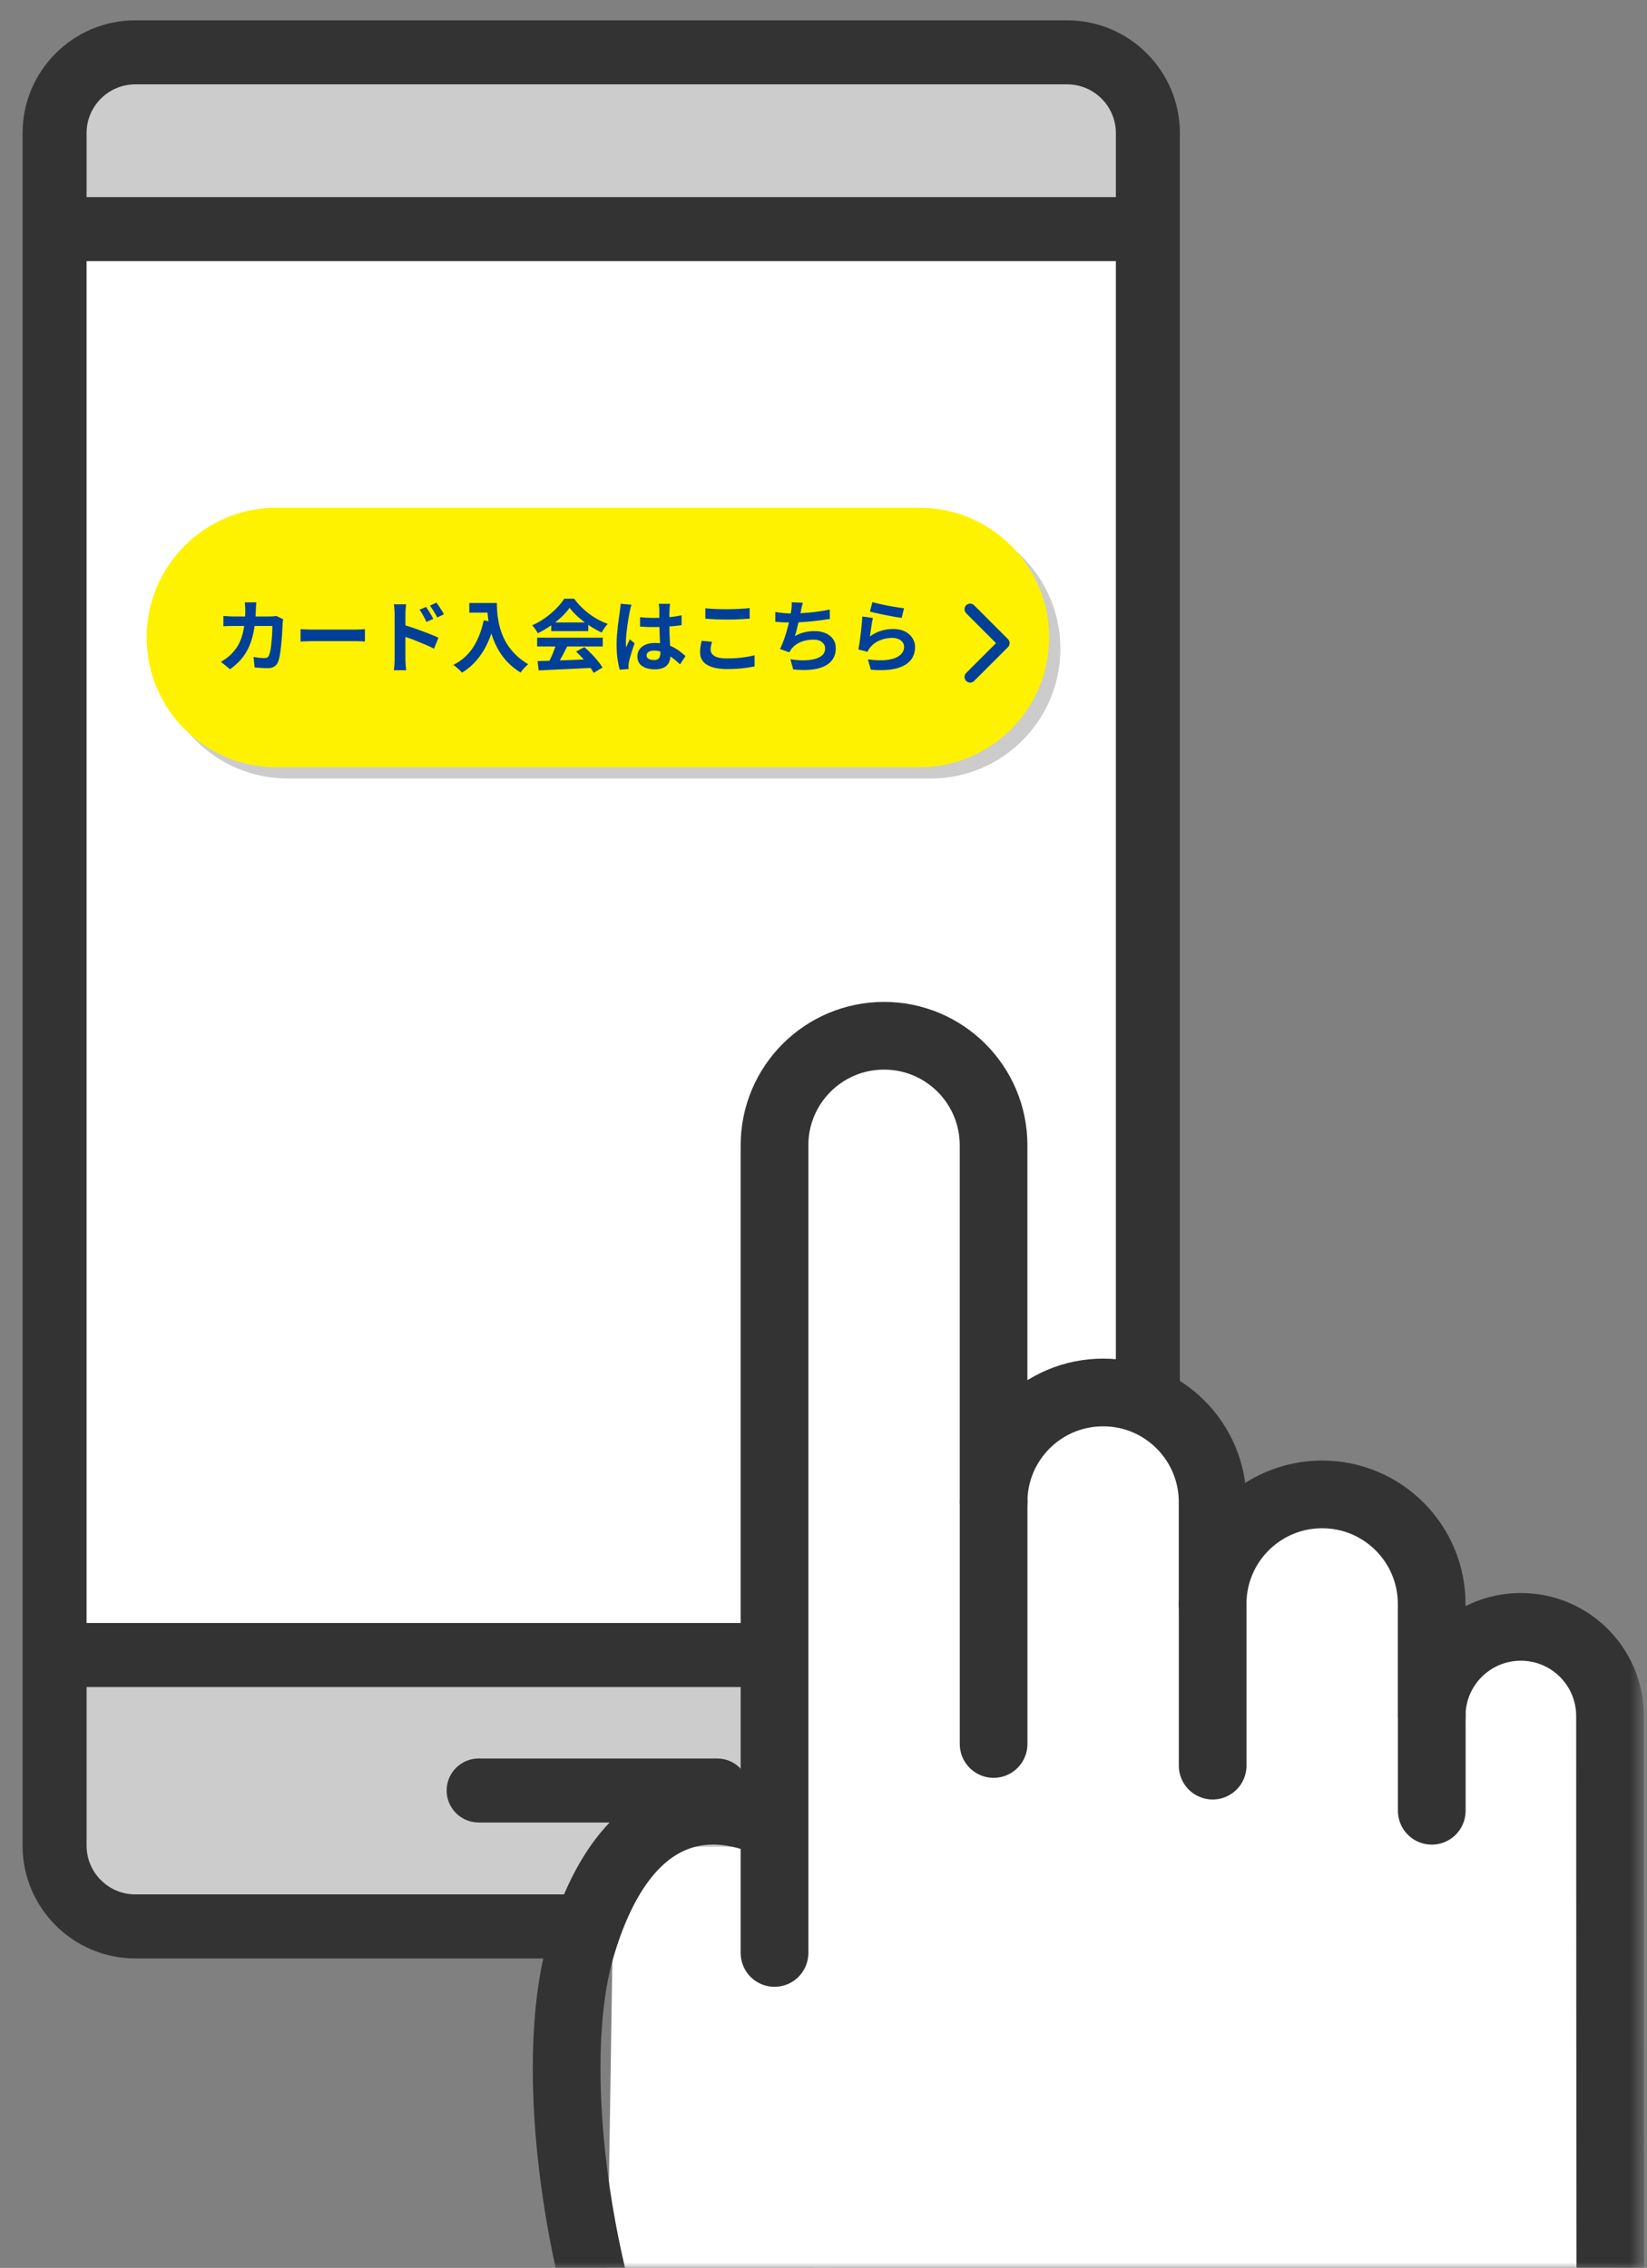
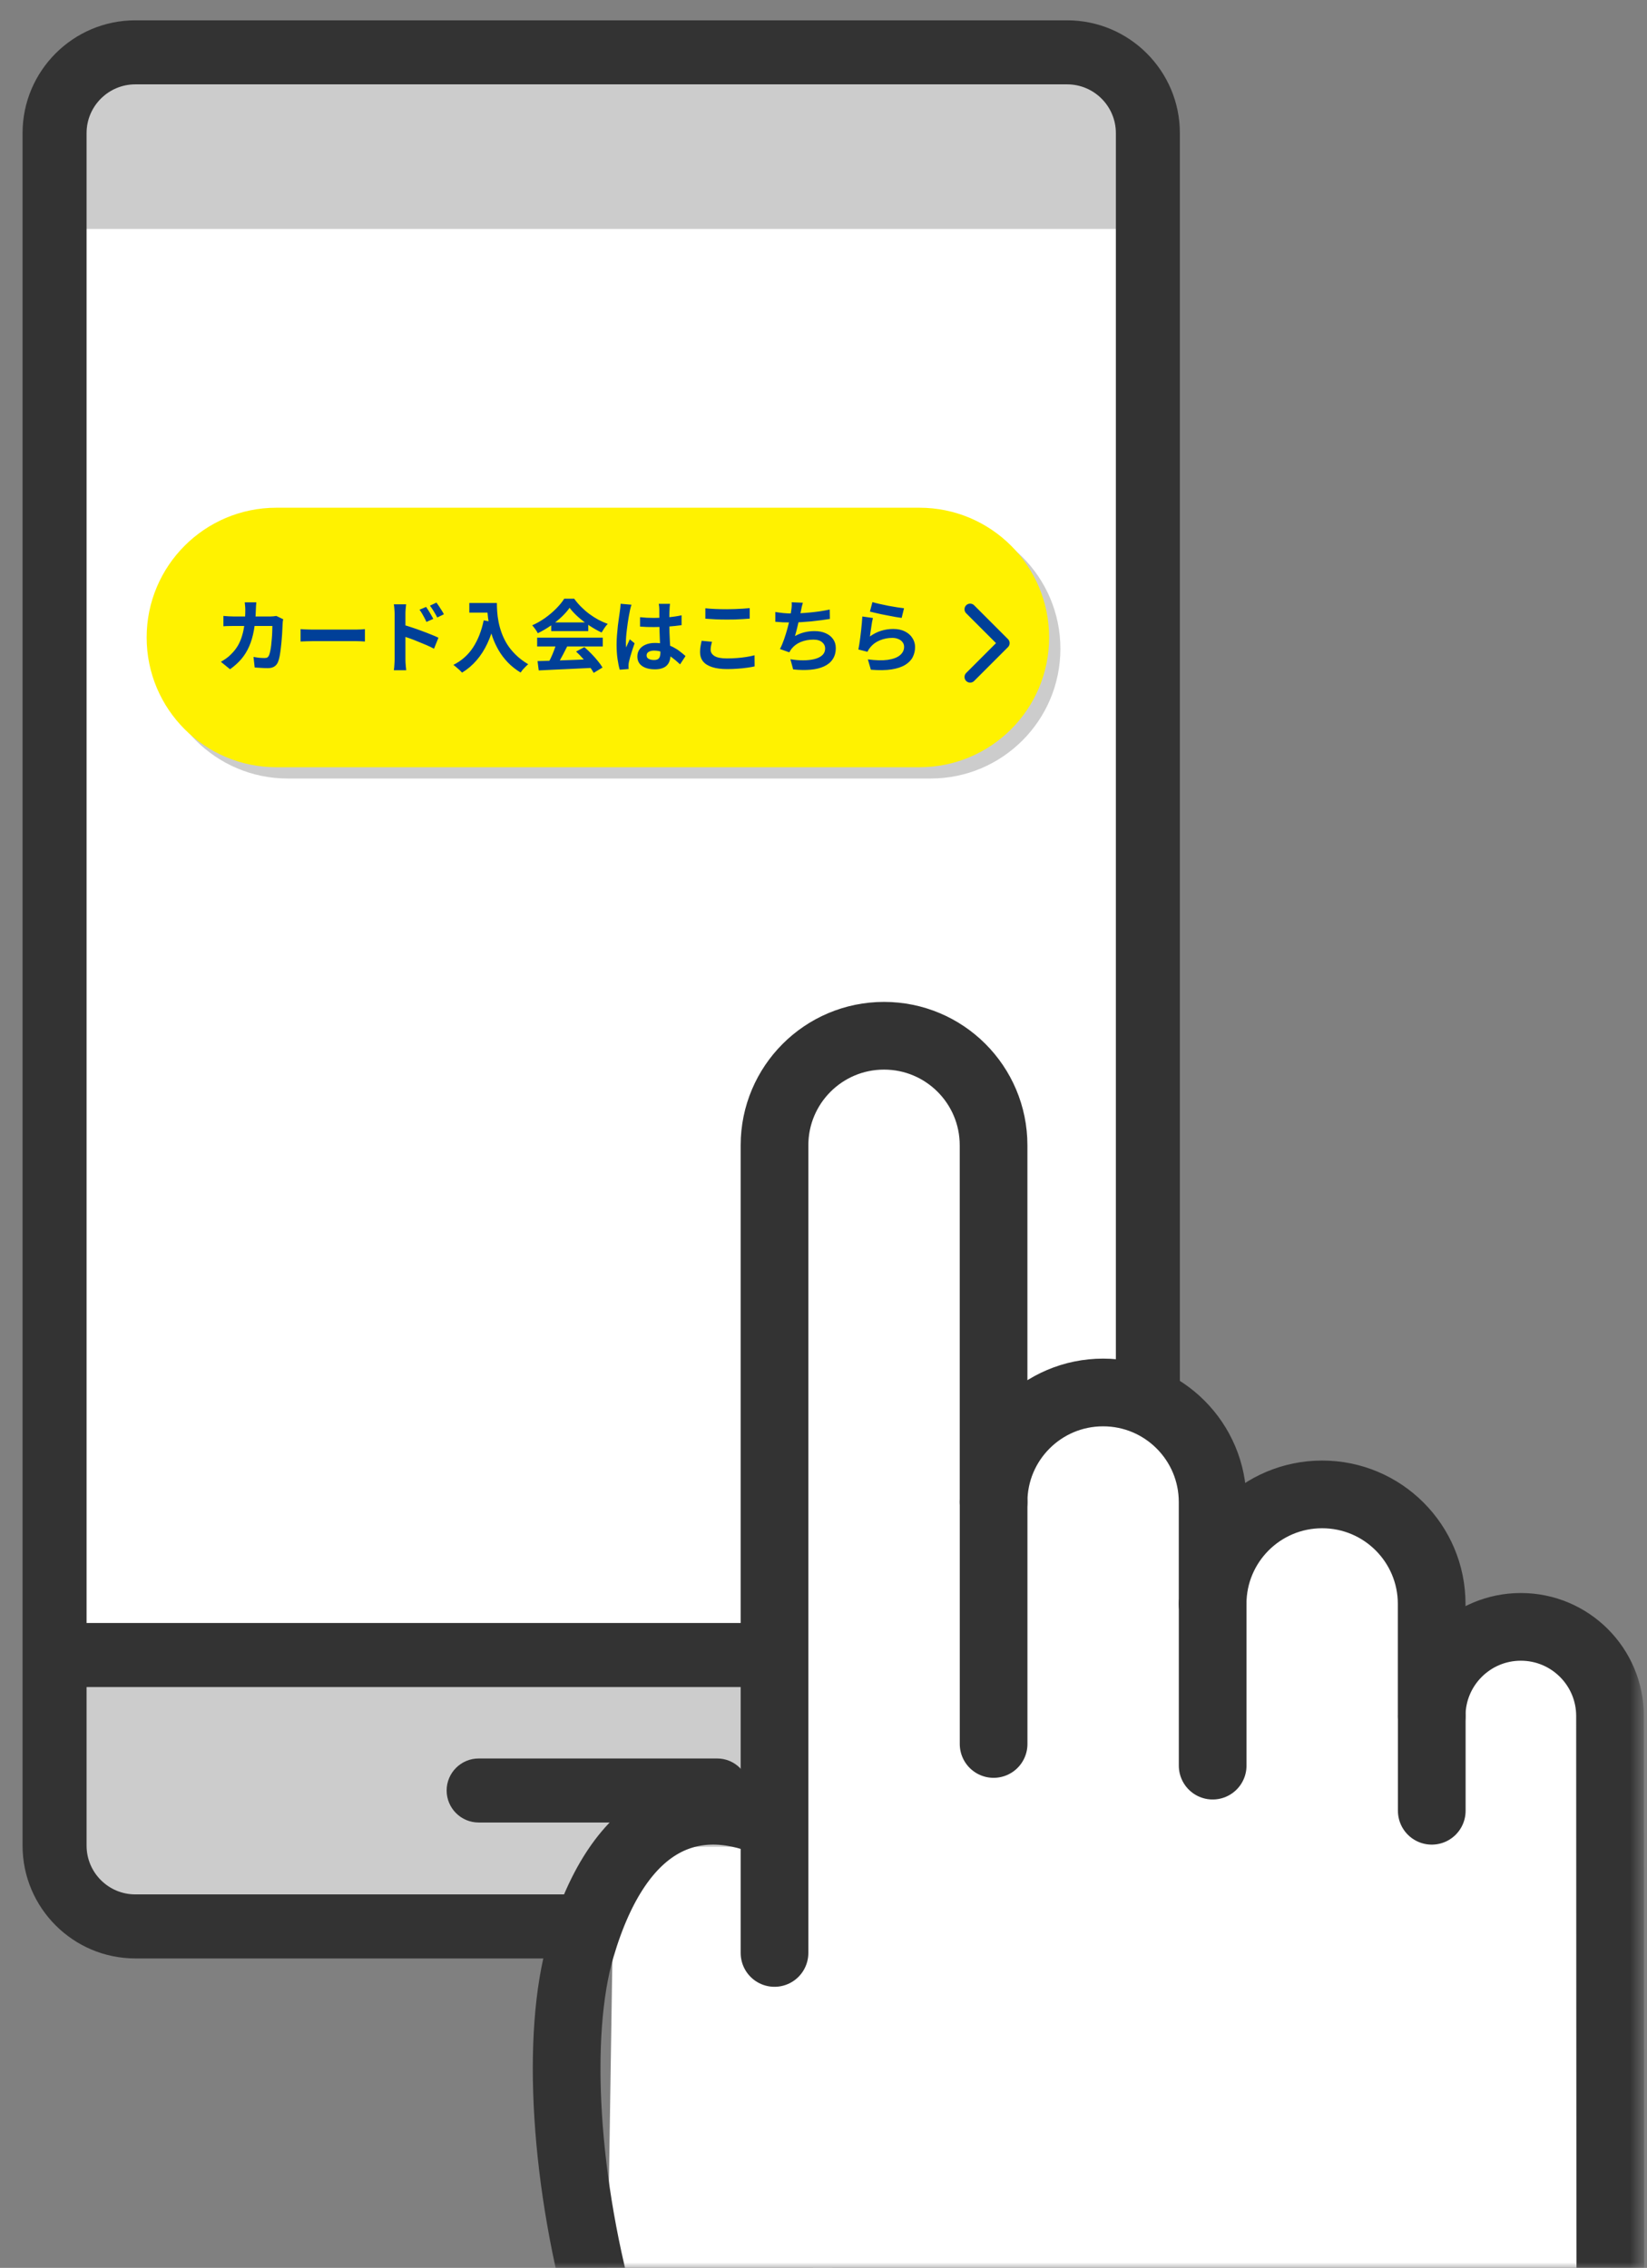
<svg xmlns="http://www.w3.org/2000/svg" width="146" height="201" viewBox="0 0 146 201" fill="none">
  <rect x="0" y="0" width="146" height="201" fill="#808080" stroke="none" />
  <mask id="mask0_5472_2" style="mask-type:alpha" maskUnits="userSpaceOnUse" x="0" y="0" width="146" height="201">
    <path d="M145.5 0H0.5V201H145.5V0Z" fill="#D9D9D9" />
  </mask>
  <g mask="url(#mask0_5472_2)">
    <path d="M11.706 4.638H94.306C98.254 4.638 101.465 7.848 101.465 11.796V163.58C101.465 167.528 98.254 170.738 94.306 170.738H11.706C7.758 170.738 4.548 167.528 4.548 163.58V11.796C4.548 7.848 7.758 4.638 11.706 4.638Z" fill="#CCCCCC" />
    <path d="M63.581 155.855H42.43C40.865 155.855 39.593 157.127 39.593 158.692C39.593 160.257 40.865 161.529 42.43 161.529H63.581C65.145 161.529 66.418 160.257 66.418 158.692C66.418 157.127 65.145 155.855 63.581 155.855Z" fill="#333333" />
    <path d="M101.408 20.292H4.523V146.685H101.408V20.292Z" fill="white" />
    <path d="M100.061 143.848H5.95C4.385 143.848 3.112 145.121 3.112 146.685C3.112 148.25 4.385 149.523 5.95 149.523H100.061C101.626 149.523 102.899 148.25 102.899 146.685C102.899 145.121 101.626 143.848 100.061 143.848Z" fill="#333333" />
-     <path d="M100.061 17.471H5.95C4.385 17.471 3.112 18.744 3.112 20.309C3.112 21.873 4.385 23.146 5.95 23.146H100.061C101.626 23.146 102.899 21.873 102.899 20.309C102.899 18.744 101.626 17.471 100.061 17.471Z" fill="#333333" />
    <path d="M14 57.5C14 51.149 19.149 46 25.5 46H82.5C88.851 46 94 51.149 94 57.5C94 63.851 88.851 69 82.5 69H25.5C19.149 69 14 63.851 14 57.5Z" fill="black" fill-opacity="0.2" />
    <path d="M81.5 45H24.5C18.149 45 13 50.149 13 56.5C13 62.851 18.149 68 24.5 68H81.5C87.851 68 93 62.851 93 56.5C93 50.149 87.851 45 81.5 45Z" fill="#FFF200" />
    <path d="M72.145 53.354C72.108 53.561 72.079 53.834 72.079 54.276C72.071 54.63 72.079 56.01 72.079 56.504L71.194 56.157C71.194 55.655 71.194 54.674 71.194 54.276C71.194 53.811 71.171 53.561 71.112 53.354H72.145ZM74.624 54.033C75.088 54.32 75.863 55.043 76.195 55.441L75.531 56.12C75.125 55.626 74.432 54.947 74.004 54.645L74.624 54.033ZM69.777 54.239C70.183 54.298 70.626 54.343 70.965 54.343C71.703 54.343 72.551 54.247 73.392 54.011V54.903C72.536 55.095 71.57 55.169 71.031 55.169C70.722 55.169 70.316 55.154 69.829 55.102L69.777 54.239ZM71.916 57.669C71.909 57.824 71.902 58.134 71.902 58.362C71.902 58.68 71.983 58.842 72.861 58.842C73.229 58.842 73.709 58.79 73.989 58.709C74.373 58.591 74.528 58.34 74.528 57.964C74.528 57.676 74.52 57.396 74.476 57.057L75.494 57.359C75.494 57.75 75.501 57.92 75.487 58.23C75.45 58.894 75.243 59.314 74.395 59.572C74.063 59.675 73.296 59.734 72.794 59.734C71.068 59.734 70.994 59.189 70.994 58.672C70.994 58.414 71.009 58.134 71.009 57.935L71.916 57.669ZM72.293 56.821C72.293 57.684 71.894 58.517 70.884 58.517C70.345 58.517 69.792 58.141 69.792 57.197C69.792 56.319 70.36 55.663 71.157 55.663C71.916 55.663 72.293 56.142 72.293 56.821ZM70.972 57.64C71.319 57.64 71.444 57.278 71.444 56.858C71.444 56.57 71.312 56.4 71.105 56.4C70.81 56.4 70.567 56.696 70.567 57.123C70.567 57.448 70.766 57.64 70.972 57.64Z" fill="#004098" />
    <path d="M64.953 53.361H66.51V54.195H64.953V53.361ZM66.067 53.361H66.997C67.107 55.464 67.55 57.241 69.091 58.023C68.885 58.163 68.56 58.488 68.398 58.694C66.827 57.758 66.34 55.899 66.207 53.752H66.067V53.361ZM66.038 54.896L66.952 55.029C66.628 56.688 65.971 57.942 64.88 58.702C64.747 58.532 64.4 58.185 64.201 58.038C65.234 57.418 65.802 56.319 66.038 54.896ZM64.017 55.928V58.643H63.154V56.747H62.291V55.928H64.017ZM64.017 58.259C64.312 58.746 64.872 58.96 65.639 58.989C66.502 59.026 68.177 59.004 69.173 58.923C69.077 59.13 68.929 59.557 68.892 59.823C68 59.867 66.51 59.882 65.625 59.845C64.717 59.808 64.105 59.594 63.626 59.019C63.301 59.307 62.969 59.587 62.571 59.911L62.136 58.989C62.468 58.783 62.866 58.525 63.205 58.259H64.017ZM62.305 53.752L62.962 53.221C63.404 53.531 63.943 53.996 64.201 54.343L63.493 54.925C63.272 54.578 62.741 54.084 62.305 53.752Z" fill="#004098" />
-     <path d="M57.48 53.465C57.436 53.775 57.399 54.158 57.385 54.453C57.348 55.25 57.296 56.895 57.296 57.809C57.296 58.554 57.739 58.798 58.314 58.798C59.531 58.798 60.298 58.097 60.837 57.293L61.508 58.112C61.029 58.82 59.981 59.801 58.299 59.801C57.09 59.801 56.315 59.27 56.315 58.008C56.315 57.02 56.382 55.087 56.382 54.453C56.382 54.099 56.352 53.745 56.293 53.457L57.48 53.465Z" fill="#004098" />
    <path d="M48.231 54.033H54.214V58.422H53.291V54.881H49.109V58.466H48.231V54.033ZM48.807 55.633H53.727V56.445H48.807V55.633ZM48.807 57.227H53.742V58.075H48.807V57.227ZM50.717 53.052H51.639V59.978H50.717V53.052Z" fill="#004098" />
    <path d="M45.112 55.051C45.312 55.331 45.599 55.877 45.739 56.15L45.127 56.408C44.972 56.098 44.721 55.582 44.53 55.287L45.112 55.051ZM46.005 54.697C46.197 54.977 46.492 55.515 46.632 55.788L46.035 56.046C45.872 55.737 45.614 55.235 45.407 54.955L46.005 54.697ZM45.584 54.003C45.356 54.173 45.112 54.365 44.935 54.505C44.456 54.888 43.482 55.641 42.995 56.069C42.597 56.401 42.605 56.489 43.01 56.836C43.563 57.3 44.958 58.399 45.71 59.13L44.854 59.926C44.648 59.69 44.426 59.462 44.213 59.24C43.763 58.776 42.678 57.846 42 57.278C41.27 56.651 41.328 56.253 42.066 55.641C42.649 55.169 43.652 54.35 44.154 53.863C44.36 53.657 44.603 53.413 44.721 53.236L45.584 54.003Z" fill="#004098" />
    <path d="M37.875 53.369C37.853 53.494 37.831 53.885 37.824 54.003C37.801 54.49 37.816 55.995 37.824 56.585L36.901 56.275C36.901 55.818 36.901 54.401 36.872 54.011C36.85 53.715 36.82 53.465 36.806 53.369H37.875ZM33.7 54.291C34.799 54.291 36.747 54.232 37.669 54.232C38.421 54.232 39.542 54.224 39.955 54.232L39.94 55.102C39.483 55.08 38.731 55.058 37.647 55.058C36.304 55.058 34.836 55.117 33.722 55.176L33.7 54.291ZM37.698 56.474C37.698 57.676 37.255 58.274 36.407 58.274C35.839 58.274 35.131 57.824 35.131 56.924C35.131 56.091 35.81 55.545 36.606 55.545C37.58 55.545 38.089 56.26 38.089 57.175C38.089 58.141 37.521 59.358 35.721 59.867L34.939 59.085C36.193 58.812 37.174 58.318 37.174 57.027C37.174 56.548 36.916 56.319 36.592 56.319C36.304 56.319 36.016 56.518 36.016 56.909C36.016 57.241 36.289 57.455 36.592 57.455C36.938 57.455 37.241 57.16 37.005 56.282L37.698 56.474Z" fill="#004098" />
    <path d="M29.482 53.878C28.877 54.755 27.763 55.796 26.561 56.511C26.443 56.304 26.192 55.987 26 55.81C27.254 55.117 28.449 53.929 28.995 53H29.895C30.684 54.143 31.894 55.183 33.059 55.729C32.83 55.943 32.631 56.238 32.469 56.504C31.348 55.84 30.116 54.755 29.482 53.878ZM27.925 55.309H31.067V56.127H27.925V55.309ZM26.915 56.836H31.186V57.669H26.915V56.836ZM31.038 56.836H31.163L31.318 56.791L32.026 56.998C31.665 57.905 31.126 59.063 30.677 60L29.732 59.749C30.204 58.82 30.772 57.595 31.038 56.931V56.836Z" fill="#004098" />
    <path d="M86 60L89 57L86 54" stroke="#004098" stroke-linecap="round" stroke-linejoin="round" />
    <path d="M94.596 1.801H11.996C6.483 1.801 2 6.284 2 11.796V163.58C2 169.093 6.483 173.576 11.996 173.576H94.596C100.108 173.576 104.591 169.093 104.591 163.58V11.796C104.591 6.284 100.108 1.801 94.596 1.801ZM98.917 163.58C98.917 165.963 96.979 167.901 94.596 167.901H11.996C9.612 167.901 7.675 165.963 7.675 163.58V11.796C7.675 9.413 9.612 7.476 11.996 7.476H94.596C96.979 7.476 98.917 9.413 98.917 11.796V163.58Z" fill="#333333" />
    <path d="M73.592 245.351L68.657 101.509C68.657 96.145 73.003 91.799 78.366 91.799C83.73 91.799 88.076 96.145 88.076 101.509V133.124C88.076 127.761 92.421 123.415 97.785 123.415C103.148 123.415 107.494 127.761 107.494 133.124V142.158C107.494 136.795 111.84 132.449 117.203 132.449C122.567 132.449 126.912 136.795 126.912 142.158V152.094C126.912 147.727 130.451 144.189 134.817 144.189C139.184 144.189 142.722 147.727 142.722 152.094C142.722 152.094 142.735 202.493 142.763 208.878C142.805 218.575 135.217 230.9 129.8 234.513V245.351H73.592Z" fill="white" />
    <path d="M54.437 163.689H73.798V230.834L62.882 222.595L53.819 203.853L54.437 163.689Z" fill="white" />
    <path d="M68.657 173.09V101.509C68.657 96.145 73.003 91.799 78.366 91.799C83.73 91.799 88.076 96.145 88.076 101.509V133.124C88.076 127.761 92.421 123.415 97.785 123.415C103.148 123.415 107.494 127.761 107.494 133.124V142.158C107.494 136.795 111.84 132.449 117.203 132.449C122.567 132.449 126.912 136.795 126.912 142.158V152.094C126.912 147.727 130.451 144.189 134.817 144.189C139.184 144.189 142.722 147.727 142.722 152.094C142.722 152.094 142.735 202.493 142.763 208.878C142.805 218.575 135.217 230.9 129.8 234.513V245.351" stroke="#333333" stroke-width="6" stroke-linecap="round" stroke-linejoin="round" />
    <path d="M68.657 161.798C61.778 158.639 54.973 160.81 51.496 172.636C46.981 187.993 54.656 225.928 72.723 234.508V245.346" stroke="#333333" stroke-width="6" stroke-linecap="round" stroke-linejoin="round" />
    <path d="M88.079 133.12V154.569" stroke="#333333" stroke-width="6" stroke-linecap="round" stroke-linejoin="round" />
    <path d="M107.498 142.15V156.489" stroke="#333333" stroke-width="6" stroke-linecap="round" stroke-linejoin="round" />
    <path d="M126.92 152.085V160.489" stroke="#333333" stroke-width="6" stroke-linecap="round" stroke-linejoin="round" />
  </g>
  <rect x="19" y="51" width="63" height="12" fill="#FFF200" />
  <path d="M22.724 53.386C22.715 53.465 22.705 53.568 22.696 53.694C22.691 53.82 22.687 53.925 22.682 54.009C22.663 54.704 22.605 55.323 22.507 55.864C22.409 56.401 22.269 56.877 22.087 57.292C21.905 57.707 21.674 58.081 21.394 58.412C21.114 58.739 20.78 59.04 20.393 59.315L19.581 58.657C19.726 58.573 19.88 58.475 20.043 58.363C20.211 58.246 20.363 58.116 20.498 57.971C20.727 57.747 20.92 57.502 21.079 57.236C21.238 56.965 21.364 56.671 21.457 56.354C21.555 56.032 21.627 55.68 21.674 55.297C21.721 54.914 21.744 54.492 21.744 54.03C21.744 53.979 21.742 53.913 21.737 53.834C21.732 53.75 21.725 53.668 21.716 53.589C21.711 53.51 21.704 53.442 21.695 53.386H22.724ZM25.104 54.884C25.095 54.94 25.083 55.005 25.069 55.08C25.06 55.155 25.055 55.213 25.055 55.255C25.05 55.404 25.041 55.596 25.027 55.829C25.018 56.062 25.001 56.314 24.978 56.585C24.959 56.851 24.934 57.117 24.901 57.383C24.873 57.649 24.838 57.896 24.796 58.125C24.754 58.349 24.703 58.533 24.642 58.678C24.567 58.855 24.458 58.988 24.313 59.077C24.173 59.17 23.982 59.217 23.739 59.217C23.538 59.217 23.338 59.21 23.137 59.196C22.936 59.187 22.75 59.175 22.577 59.161L22.472 58.223C22.645 58.256 22.817 58.281 22.99 58.3C23.163 58.314 23.317 58.321 23.452 58.321C23.569 58.321 23.655 58.302 23.711 58.265C23.767 58.223 23.814 58.16 23.851 58.076C23.888 57.983 23.923 57.859 23.956 57.705C23.989 57.551 24.017 57.378 24.04 57.187C24.063 56.996 24.082 56.797 24.096 56.592C24.115 56.387 24.126 56.188 24.131 55.997C24.14 55.801 24.145 55.628 24.145 55.479H20.729C20.612 55.479 20.468 55.481 20.295 55.486C20.122 55.486 19.959 55.493 19.805 55.507V54.59C19.954 54.604 20.113 54.616 20.281 54.625C20.449 54.634 20.598 54.639 20.729 54.639H23.97C24.059 54.639 24.147 54.634 24.236 54.625C24.329 54.616 24.416 54.604 24.495 54.59L25.104 54.884ZM26.644 55.759C26.728 55.764 26.835 55.771 26.966 55.78C27.097 55.785 27.232 55.789 27.372 55.794C27.517 55.799 27.65 55.801 27.771 55.801C27.888 55.801 28.032 55.801 28.205 55.801C28.378 55.801 28.564 55.801 28.765 55.801C28.97 55.801 29.18 55.801 29.395 55.801C29.614 55.801 29.831 55.801 30.046 55.801C30.261 55.801 30.464 55.801 30.655 55.801C30.846 55.801 31.017 55.801 31.166 55.801C31.32 55.801 31.441 55.801 31.53 55.801C31.693 55.801 31.847 55.796 31.992 55.787C32.137 55.773 32.256 55.764 32.349 55.759V56.858C32.27 56.853 32.151 56.846 31.992 56.837C31.833 56.828 31.679 56.823 31.53 56.823C31.441 56.823 31.32 56.823 31.166 56.823C31.012 56.823 30.839 56.823 30.648 56.823C30.457 56.823 30.254 56.823 30.039 56.823C29.829 56.823 29.614 56.823 29.395 56.823C29.176 56.823 28.963 56.823 28.758 56.823C28.557 56.823 28.371 56.823 28.198 56.823C28.03 56.823 27.888 56.823 27.771 56.823C27.57 56.823 27.365 56.828 27.155 56.837C26.945 56.842 26.775 56.849 26.644 56.858V55.759ZM37.774 53.792C37.839 53.885 37.912 53.995 37.991 54.121C38.07 54.247 38.145 54.373 38.215 54.499C38.29 54.625 38.355 54.742 38.411 54.849L37.802 55.122C37.737 54.973 37.671 54.84 37.606 54.723C37.545 54.606 37.482 54.494 37.417 54.387C37.352 54.275 37.275 54.158 37.186 54.037L37.774 53.792ZM38.691 53.407C38.761 53.5 38.836 53.608 38.915 53.729C38.999 53.85 39.078 53.974 39.153 54.1C39.232 54.221 39.298 54.336 39.349 54.443L38.761 54.73C38.686 54.581 38.614 54.45 38.544 54.338C38.479 54.221 38.411 54.112 38.341 54.009C38.276 53.902 38.199 53.792 38.11 53.68L38.691 53.407ZM34.981 58.433C34.981 58.34 34.981 58.193 34.981 57.992C34.981 57.787 34.981 57.551 34.981 57.285C34.981 57.014 34.981 56.734 34.981 56.445C34.981 56.151 34.981 55.869 34.981 55.598C34.981 55.323 34.981 55.08 34.981 54.87C34.981 54.66 34.981 54.506 34.981 54.408C34.981 54.282 34.974 54.14 34.96 53.981C34.951 53.822 34.934 53.682 34.911 53.561H36.003C35.989 53.682 35.975 53.818 35.961 53.967C35.947 54.116 35.94 54.263 35.94 54.408C35.94 54.534 35.94 54.709 35.94 54.933C35.94 55.157 35.94 55.407 35.94 55.682C35.94 55.953 35.94 56.23 35.94 56.515C35.94 56.8 35.94 57.073 35.94 57.334C35.94 57.591 35.94 57.817 35.94 58.013C35.94 58.204 35.94 58.344 35.94 58.433C35.94 58.494 35.942 58.585 35.947 58.706C35.956 58.823 35.966 58.944 35.975 59.07C35.989 59.196 36.001 59.308 36.01 59.406H34.911C34.934 59.271 34.951 59.11 34.96 58.923C34.974 58.732 34.981 58.568 34.981 58.433ZM35.737 55.374C35.97 55.435 36.229 55.514 36.514 55.612C36.803 55.705 37.095 55.808 37.389 55.92C37.683 56.027 37.961 56.135 38.222 56.242C38.483 56.345 38.698 56.438 38.866 56.522L38.474 57.495C38.273 57.388 38.054 57.283 37.816 57.18C37.578 57.077 37.335 56.977 37.088 56.879C36.845 56.776 36.607 56.683 36.374 56.599C36.141 56.515 35.928 56.443 35.737 56.382V55.374ZM41.603 53.442H43.591V54.296H41.603V53.442ZM43.178 53.442H44.046C44.046 53.666 44.055 53.92 44.074 54.205C44.093 54.485 44.132 54.786 44.193 55.108C44.254 55.425 44.345 55.752 44.466 56.088C44.587 56.424 44.748 56.758 44.949 57.089C45.154 57.416 45.411 57.731 45.719 58.034C46.027 58.337 46.396 58.617 46.825 58.874C46.764 58.921 46.69 58.988 46.601 59.077C46.512 59.166 46.426 59.257 46.342 59.35C46.263 59.448 46.197 59.534 46.146 59.609C45.707 59.338 45.327 59.035 45.005 58.699C44.683 58.358 44.412 57.999 44.193 57.621C43.974 57.238 43.796 56.853 43.661 56.466C43.526 56.074 43.423 55.694 43.353 55.325C43.283 54.952 43.236 54.604 43.213 54.282C43.19 53.96 43.178 53.68 43.178 53.442ZM42.877 54.982L43.836 55.157C43.677 55.848 43.465 56.475 43.199 57.04C42.933 57.605 42.613 58.102 42.24 58.531C41.871 58.96 41.444 59.322 40.959 59.616C40.908 59.555 40.835 59.481 40.742 59.392C40.649 59.308 40.551 59.222 40.448 59.133C40.35 59.049 40.264 58.981 40.189 58.93C40.922 58.561 41.505 58.043 41.939 57.376C42.373 56.704 42.686 55.906 42.877 54.982ZM47.651 58.594C48.066 58.58 48.547 58.566 49.093 58.552C49.644 58.533 50.22 58.512 50.822 58.489C51.429 58.466 52.026 58.442 52.614 58.419L52.586 59.189C52.017 59.222 51.438 59.25 50.85 59.273C50.267 59.301 49.711 59.327 49.184 59.35C48.657 59.378 48.181 59.401 47.756 59.42L47.651 58.594ZM47.616 56.515H53.433V57.299H47.616V56.515ZM48.862 55.164H52.145V55.934H48.862V55.164ZM49.324 57.026L50.283 57.285C50.176 57.504 50.061 57.728 49.94 57.957C49.823 58.181 49.707 58.396 49.59 58.601C49.478 58.806 49.371 58.988 49.268 59.147L48.533 58.902C48.626 58.729 48.724 58.536 48.827 58.321C48.93 58.102 49.023 57.88 49.107 57.656C49.196 57.427 49.268 57.217 49.324 57.026ZM51.067 57.747L51.802 57.355C52.012 57.537 52.22 57.733 52.425 57.943C52.63 58.153 52.819 58.365 52.992 58.58C53.165 58.79 53.305 58.984 53.412 59.161L52.628 59.637C52.535 59.46 52.402 59.259 52.229 59.035C52.061 58.816 51.874 58.592 51.669 58.363C51.468 58.134 51.268 57.929 51.067 57.747ZM50.493 53.869C50.306 54.135 50.066 54.408 49.772 54.688C49.478 54.963 49.151 55.225 48.792 55.472C48.433 55.719 48.059 55.936 47.672 56.123C47.644 56.053 47.6 55.976 47.539 55.892C47.483 55.803 47.422 55.719 47.357 55.64C47.296 55.556 47.236 55.484 47.175 55.423C47.576 55.246 47.961 55.026 48.33 54.765C48.699 54.499 49.028 54.219 49.317 53.925C49.611 53.626 49.844 53.339 50.017 53.064H50.899C51.086 53.321 51.293 53.563 51.522 53.792C51.751 54.021 51.993 54.231 52.25 54.422C52.507 54.609 52.77 54.777 53.041 54.926C53.316 55.071 53.594 55.194 53.874 55.297C53.771 55.4 53.673 55.521 53.58 55.661C53.487 55.801 53.403 55.934 53.328 56.06C52.978 55.897 52.623 55.696 52.264 55.458C51.905 55.22 51.569 54.963 51.256 54.688C50.948 54.413 50.694 54.14 50.493 53.869ZM56.737 54.702C56.938 54.721 57.138 54.737 57.339 54.751C57.544 54.76 57.752 54.765 57.962 54.765C58.391 54.765 58.818 54.746 59.243 54.709C59.668 54.672 60.06 54.613 60.419 54.534V55.409C60.055 55.46 59.661 55.502 59.236 55.535C58.811 55.563 58.387 55.577 57.962 55.577C57.757 55.577 57.551 55.575 57.346 55.57C57.145 55.561 56.942 55.549 56.737 55.535V54.702ZM59.397 53.519C59.388 53.584 59.378 53.657 59.369 53.736C59.364 53.815 59.36 53.895 59.355 53.974C59.35 54.049 59.346 54.149 59.341 54.275C59.336 54.401 59.334 54.543 59.334 54.702C59.334 54.856 59.334 55.019 59.334 55.192C59.334 55.509 59.339 55.808 59.348 56.088C59.357 56.363 59.369 56.62 59.383 56.858C59.397 57.091 59.409 57.306 59.418 57.502C59.432 57.698 59.439 57.88 59.439 58.048C59.439 58.23 59.413 58.398 59.362 58.552C59.315 58.706 59.238 58.841 59.131 58.958C59.024 59.075 58.881 59.163 58.704 59.224C58.531 59.289 58.319 59.322 58.067 59.322C57.582 59.322 57.199 59.224 56.919 59.028C56.639 58.832 56.499 58.55 56.499 58.181C56.499 57.943 56.562 57.735 56.688 57.558C56.814 57.376 56.994 57.236 57.227 57.138C57.46 57.035 57.736 56.984 58.053 56.984C58.384 56.984 58.685 57.019 58.956 57.089C59.227 57.159 59.474 57.252 59.698 57.369C59.922 57.486 60.12 57.614 60.293 57.754C60.47 57.889 60.629 58.02 60.769 58.146L60.286 58.881C60.02 58.629 59.761 58.412 59.509 58.23C59.257 58.048 59.005 57.908 58.753 57.81C58.506 57.712 58.249 57.663 57.983 57.663C57.787 57.663 57.626 57.7 57.5 57.775C57.379 57.85 57.318 57.955 57.318 58.09C57.318 58.23 57.381 58.333 57.507 58.398C57.633 58.463 57.787 58.496 57.969 58.496C58.114 58.496 58.228 58.473 58.312 58.426C58.396 58.375 58.454 58.302 58.487 58.209C58.524 58.111 58.543 57.994 58.543 57.859C58.543 57.738 58.538 57.579 58.529 57.383C58.52 57.187 58.508 56.968 58.494 56.725C58.485 56.482 58.475 56.23 58.466 55.969C58.457 55.703 58.452 55.444 58.452 55.192C58.452 54.926 58.45 54.686 58.445 54.471C58.445 54.252 58.445 54.088 58.445 53.981C58.445 53.93 58.44 53.857 58.431 53.764C58.422 53.671 58.41 53.589 58.396 53.519H59.397ZM55.981 53.596C55.967 53.643 55.946 53.708 55.918 53.792C55.895 53.876 55.874 53.958 55.855 54.037C55.841 54.116 55.829 54.177 55.82 54.219C55.797 54.317 55.771 54.45 55.743 54.618C55.715 54.781 55.685 54.968 55.652 55.178C55.624 55.383 55.596 55.596 55.568 55.815C55.54 56.03 55.519 56.235 55.505 56.431C55.491 56.622 55.484 56.788 55.484 56.928C55.484 56.998 55.484 57.075 55.484 57.159C55.489 57.238 55.498 57.313 55.512 57.383C55.545 57.299 55.577 57.217 55.61 57.138C55.647 57.059 55.685 56.979 55.722 56.9C55.759 56.821 55.794 56.741 55.827 56.662L56.254 57.012C56.189 57.203 56.121 57.404 56.051 57.614C55.986 57.824 55.925 58.022 55.869 58.209C55.818 58.396 55.778 58.552 55.75 58.678C55.741 58.725 55.731 58.781 55.722 58.846C55.717 58.911 55.715 58.965 55.715 59.007C55.715 59.044 55.715 59.089 55.715 59.14C55.72 59.196 55.724 59.247 55.729 59.294L54.938 59.357C54.863 59.11 54.798 58.795 54.742 58.412C54.686 58.025 54.658 57.593 54.658 57.117C54.658 56.856 54.67 56.583 54.693 56.298C54.716 56.009 54.742 55.731 54.77 55.465C54.803 55.199 54.835 54.956 54.868 54.737C54.901 54.513 54.926 54.333 54.945 54.198C54.959 54.1 54.973 53.99 54.987 53.869C55.001 53.743 55.01 53.624 55.015 53.512L55.981 53.596ZM62.526 53.911C62.783 53.939 63.072 53.96 63.394 53.974C63.716 53.988 64.061 53.995 64.43 53.995C64.659 53.995 64.894 53.99 65.137 53.981C65.384 53.972 65.622 53.96 65.851 53.946C66.08 53.932 66.283 53.916 66.46 53.897V54.828C66.297 54.842 66.098 54.856 65.865 54.87C65.636 54.884 65.396 54.896 65.144 54.905C64.897 54.91 64.661 54.912 64.437 54.912C64.073 54.912 63.735 54.905 63.422 54.891C63.109 54.877 62.811 54.858 62.526 54.835V53.911ZM63.114 56.879C63.081 57 63.053 57.119 63.03 57.236C63.007 57.353 62.995 57.469 62.995 57.586C62.995 57.81 63.107 57.994 63.331 58.139C63.56 58.284 63.926 58.356 64.43 58.356C64.747 58.356 65.053 58.344 65.347 58.321C65.641 58.298 65.919 58.265 66.18 58.223C66.446 58.181 66.682 58.132 66.887 58.076L66.894 59.063C66.689 59.11 66.46 59.149 66.208 59.182C65.956 59.219 65.683 59.247 65.389 59.266C65.1 59.289 64.792 59.301 64.465 59.301C63.933 59.301 63.487 59.243 63.128 59.126C62.769 59.009 62.5 58.841 62.323 58.622C62.146 58.398 62.057 58.125 62.057 57.803C62.057 57.598 62.073 57.411 62.106 57.243C62.139 57.075 62.169 56.926 62.197 56.795L63.114 56.879ZM71.171 53.421C71.134 53.542 71.101 53.664 71.073 53.785C71.05 53.902 71.026 54.018 71.003 54.135C70.98 54.247 70.952 54.375 70.919 54.52C70.891 54.665 70.858 54.819 70.821 54.982C70.788 55.141 70.751 55.302 70.709 55.465C70.672 55.628 70.632 55.789 70.59 55.948C70.548 56.102 70.508 56.244 70.471 56.375C70.756 56.216 71.038 56.104 71.318 56.039C71.598 55.969 71.894 55.934 72.207 55.934C72.585 55.934 72.914 55.997 73.194 56.123C73.479 56.249 73.698 56.424 73.852 56.648C74.011 56.872 74.09 57.133 74.09 57.432C74.09 57.824 73.999 58.155 73.817 58.426C73.64 58.697 73.383 58.909 73.047 59.063C72.716 59.217 72.317 59.315 71.85 59.357C71.388 59.399 70.875 59.39 70.31 59.329L70.065 58.426C70.448 58.491 70.821 58.524 71.185 58.524C71.554 58.524 71.885 58.489 72.179 58.419C72.473 58.349 72.706 58.237 72.879 58.083C73.056 57.924 73.145 57.717 73.145 57.46C73.145 57.25 73.056 57.07 72.879 56.921C72.702 56.767 72.443 56.69 72.102 56.69C71.696 56.69 71.323 56.76 70.982 56.9C70.646 57.04 70.373 57.243 70.163 57.509C70.13 57.56 70.098 57.609 70.065 57.656C70.037 57.703 70.004 57.756 69.967 57.817L69.141 57.523C69.272 57.271 69.393 56.984 69.505 56.662C69.617 56.34 69.717 56.016 69.806 55.689C69.895 55.362 69.967 55.059 70.023 54.779C70.079 54.494 70.119 54.263 70.142 54.086C70.165 53.937 70.179 53.811 70.184 53.708C70.189 53.601 70.186 53.491 70.177 53.379L71.171 53.421ZM68.728 54.24C68.952 54.277 69.195 54.31 69.456 54.338C69.717 54.361 69.958 54.373 70.177 54.373C70.401 54.373 70.646 54.366 70.912 54.352C71.183 54.338 71.467 54.317 71.766 54.289C72.065 54.261 72.363 54.226 72.662 54.184C72.965 54.137 73.262 54.084 73.551 54.023L73.565 54.856C73.341 54.893 73.087 54.931 72.802 54.968C72.522 55.005 72.228 55.04 71.92 55.073C71.612 55.101 71.309 55.124 71.01 55.143C70.711 55.162 70.436 55.171 70.184 55.171C69.913 55.171 69.654 55.166 69.407 55.157C69.164 55.143 68.938 55.127 68.728 55.108V54.24ZM77.338 53.365C77.506 53.416 77.716 53.47 77.968 53.526C78.22 53.582 78.484 53.638 78.759 53.694C79.034 53.745 79.293 53.79 79.536 53.827C79.783 53.864 79.984 53.892 80.138 53.911L79.928 54.765C79.788 54.746 79.618 54.721 79.417 54.688C79.221 54.651 79.011 54.611 78.787 54.569C78.568 54.527 78.351 54.485 78.136 54.443C77.921 54.396 77.725 54.352 77.548 54.31C77.371 54.268 77.226 54.233 77.114 54.205L77.338 53.365ZM77.38 54.772C77.357 54.865 77.331 54.987 77.303 55.136C77.28 55.281 77.256 55.432 77.233 55.591C77.21 55.75 77.186 55.901 77.163 56.046C77.144 56.191 77.128 56.312 77.114 56.41C77.431 56.181 77.763 56.013 78.108 55.906C78.458 55.799 78.815 55.745 79.179 55.745C79.59 55.745 79.94 55.82 80.229 55.969C80.518 56.118 80.738 56.314 80.887 56.557C81.041 56.8 81.118 57.063 81.118 57.348C81.118 57.665 81.05 57.959 80.915 58.23C80.78 58.501 80.558 58.732 80.25 58.923C79.942 59.114 79.538 59.25 79.039 59.329C78.54 59.408 77.926 59.418 77.198 59.357L76.932 58.44C77.632 58.533 78.22 58.547 78.696 58.482C79.172 58.412 79.531 58.277 79.774 58.076C80.021 57.871 80.145 57.621 80.145 57.327C80.145 57.173 80.101 57.038 80.012 56.921C79.923 56.8 79.8 56.706 79.641 56.641C79.482 56.571 79.303 56.536 79.102 56.536C78.71 56.536 78.341 56.608 77.996 56.753C77.655 56.893 77.375 57.096 77.156 57.362C77.095 57.437 77.044 57.507 77.002 57.572C76.965 57.633 76.93 57.698 76.897 57.768L76.092 57.565C76.12 57.43 76.148 57.271 76.176 57.089C76.204 56.902 76.232 56.704 76.26 56.494C76.288 56.279 76.314 56.065 76.337 55.85C76.36 55.635 76.381 55.423 76.4 55.213C76.419 55.003 76.433 54.812 76.442 54.639L77.38 54.772Z" fill="#004098" />
</svg>